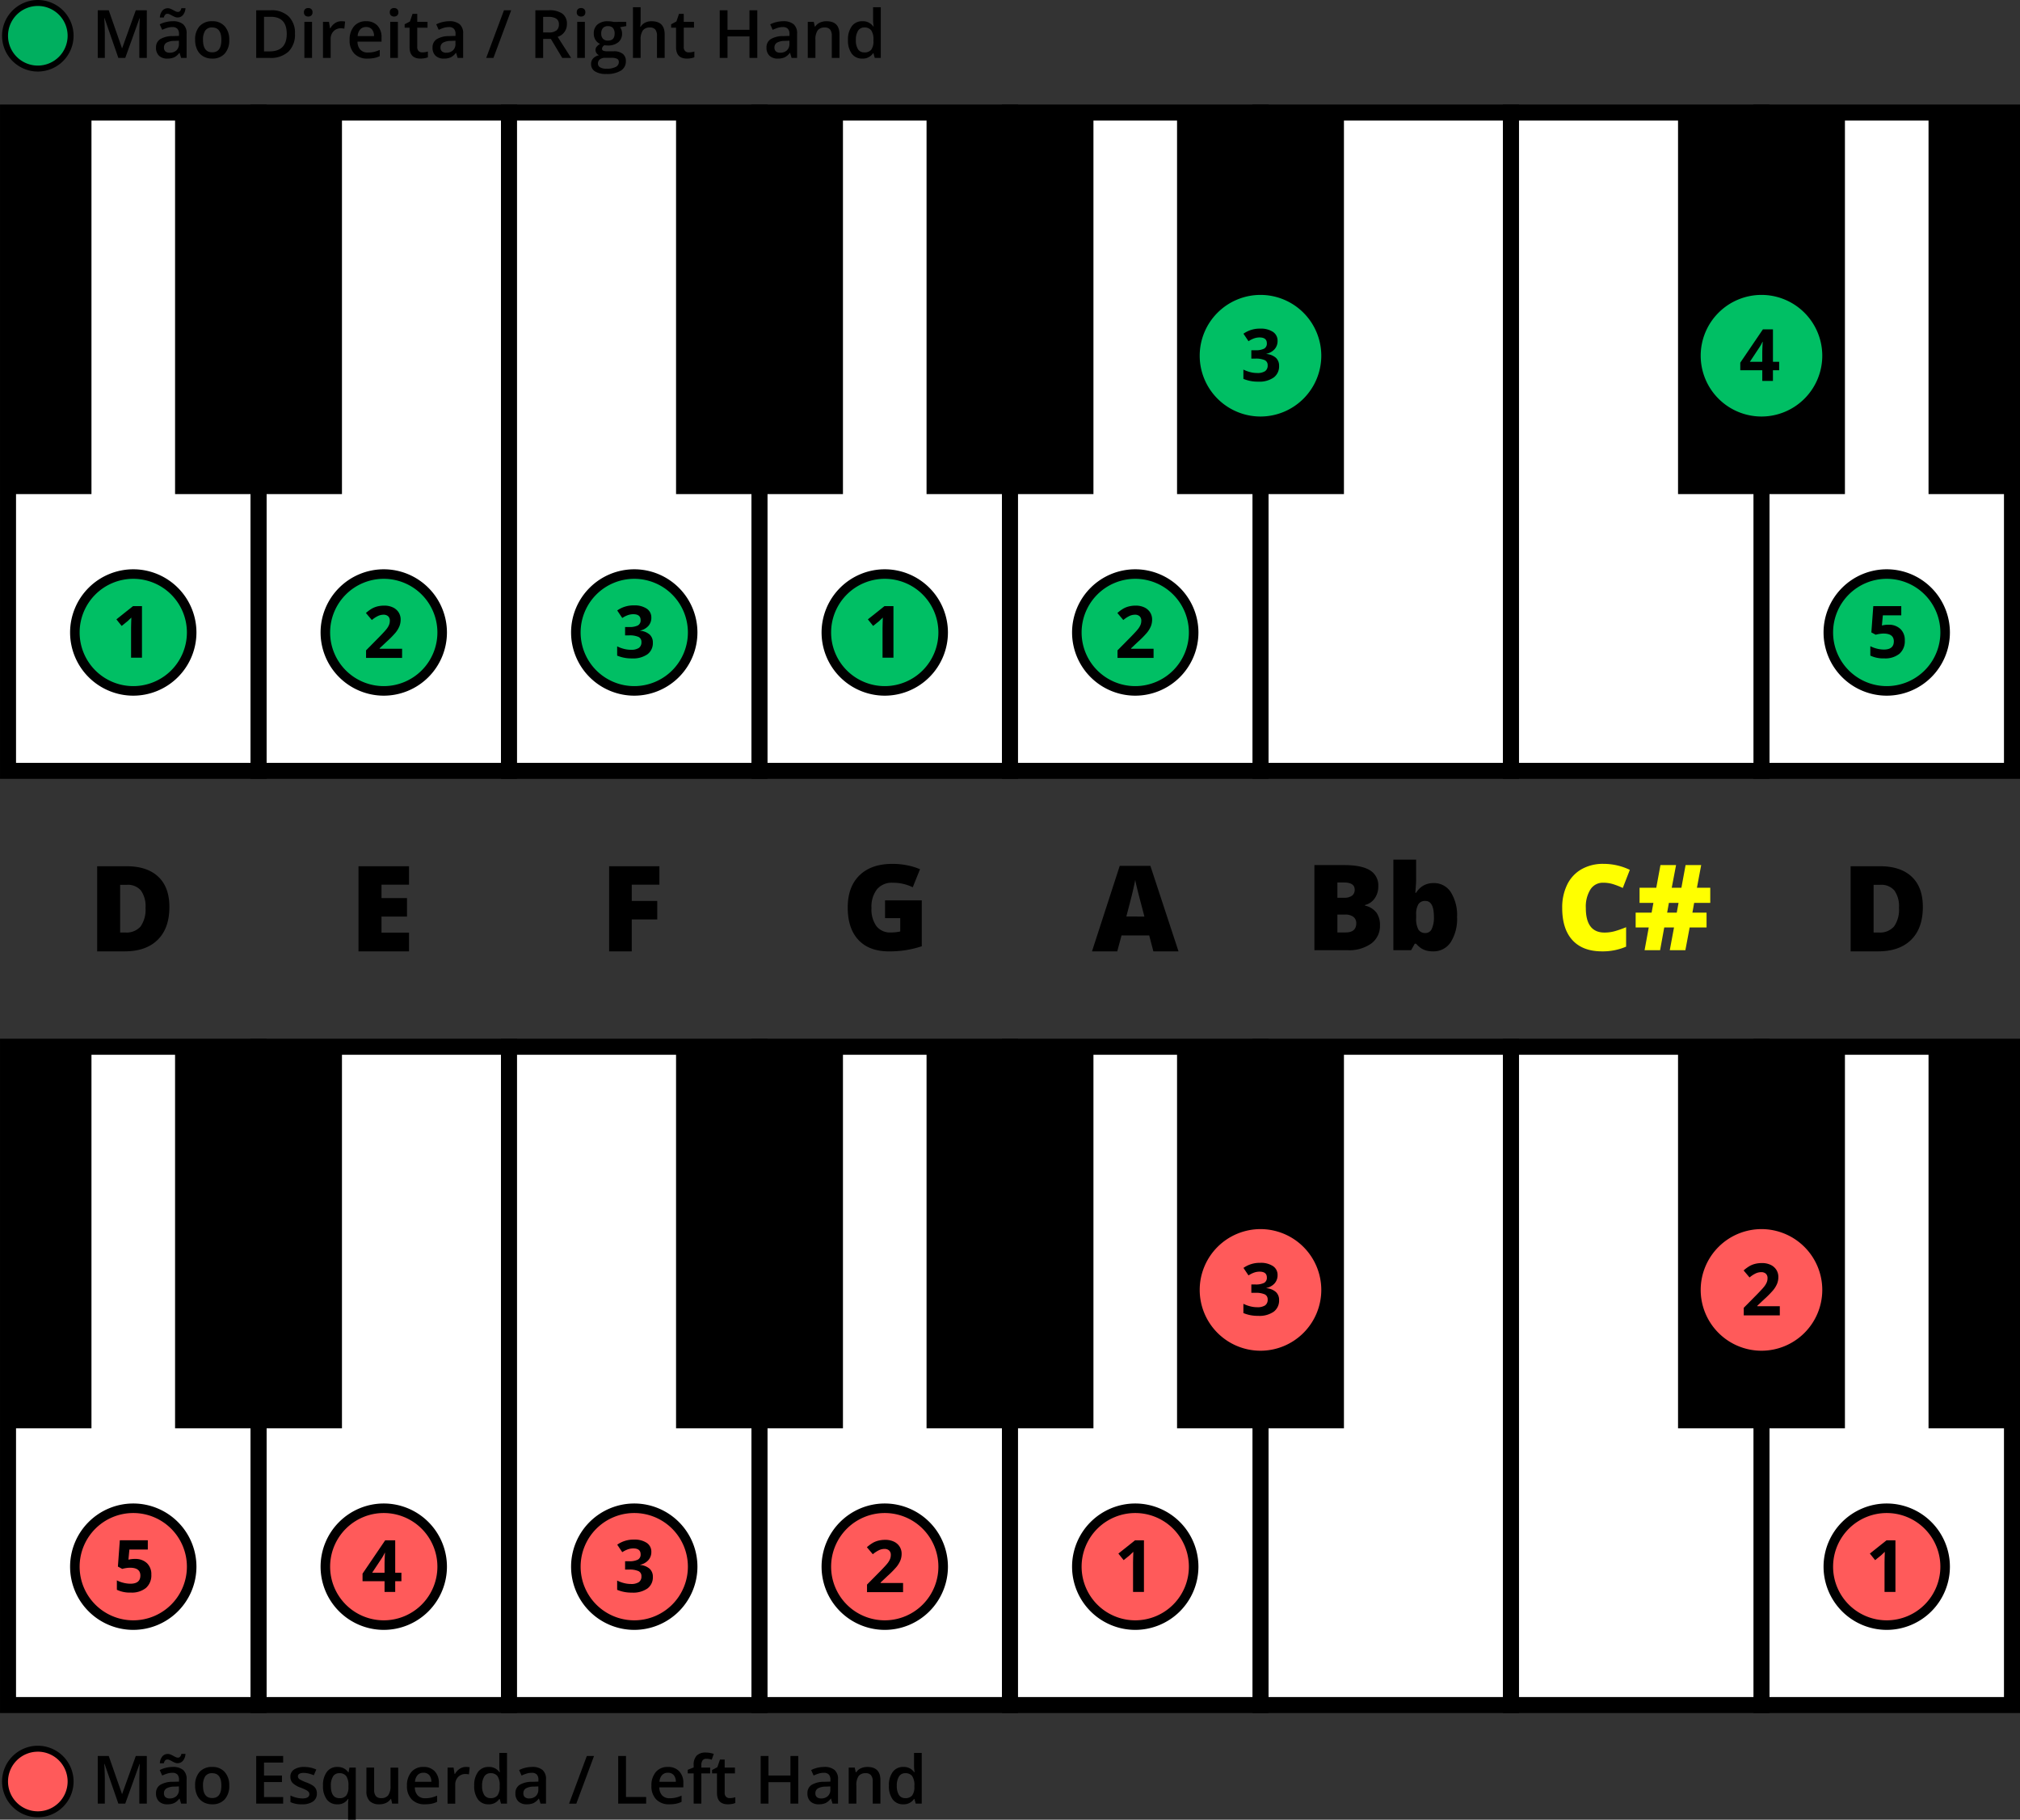
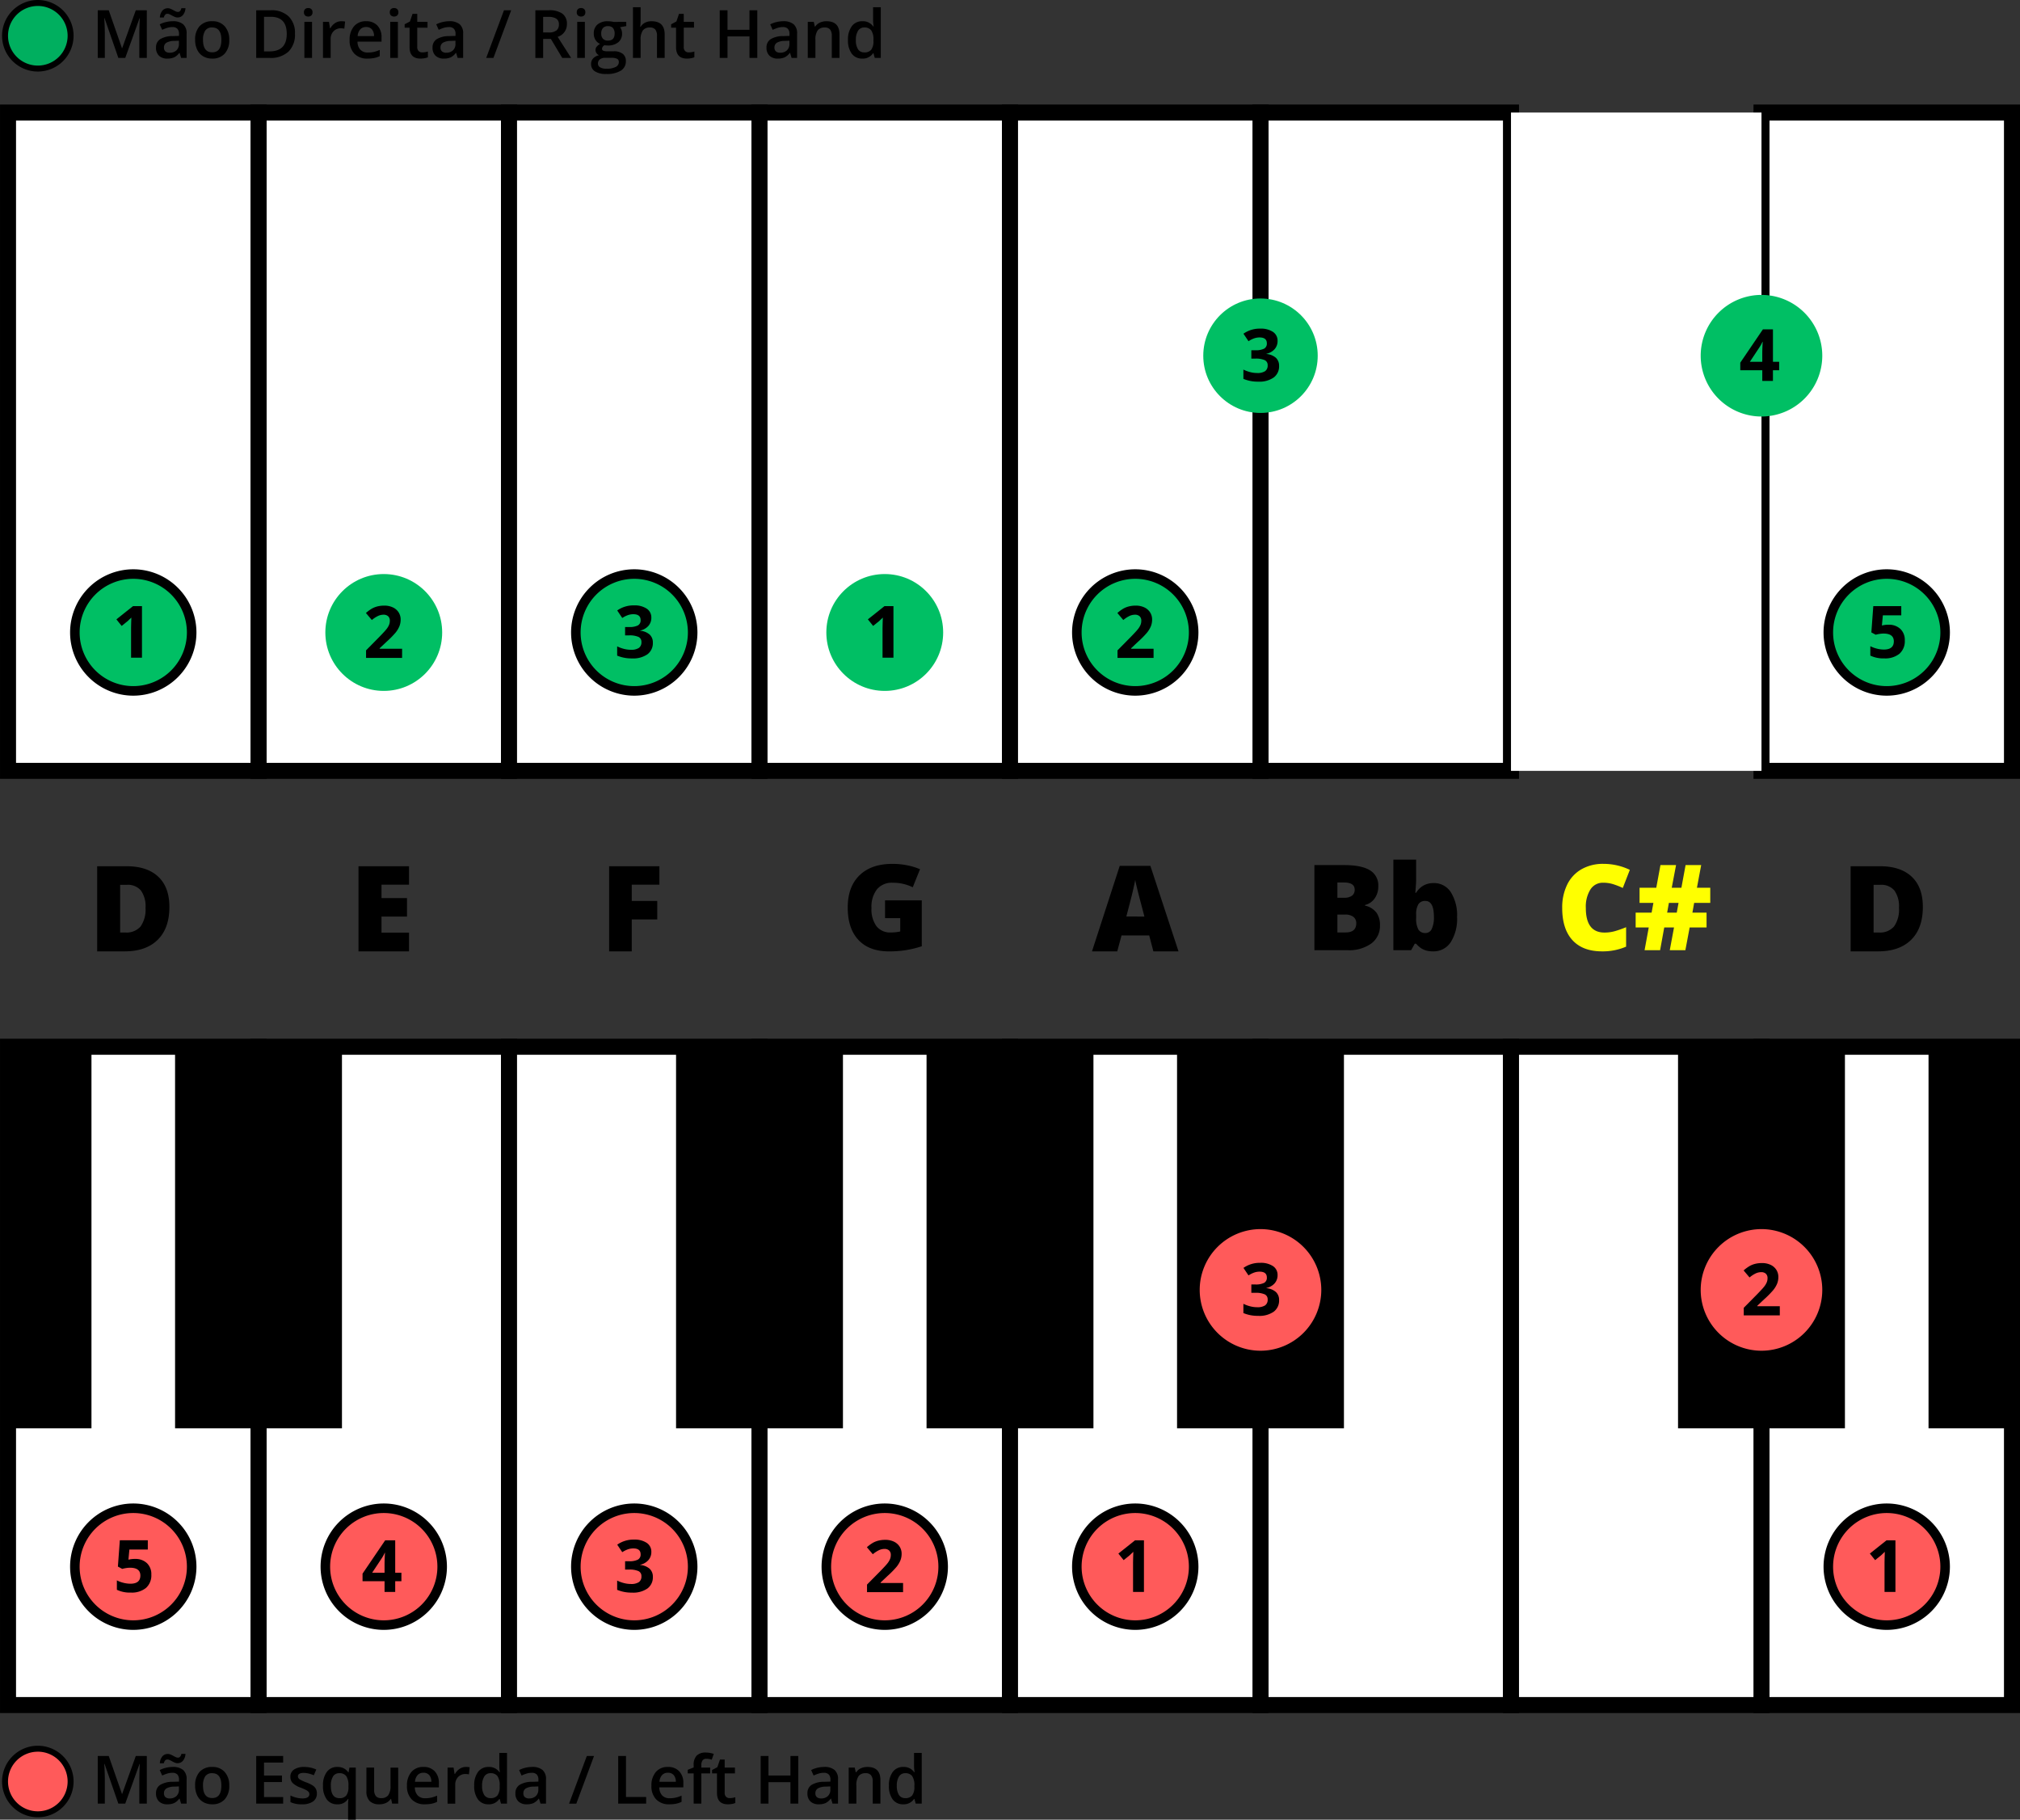
<svg xmlns="http://www.w3.org/2000/svg" width="580" height="522.375">
  <rect width="100%" height="100%" fill="#333333" stroke="none" />
  <g transform="translate(907.704 -448.03)">
    <circle cx="9.413" cy="9.413" r="9.413" transform="translate(-906.258 950.026)" fill="#ff5a5a" />
    <path d="M-896.845 950.882a8.557 8.557 0 0 1 8.557 8.557 8.557 8.557 0 0 1-8.557 8.561 8.557 8.557 0 0 1-8.557-8.557 8.557 8.557 0 0 1 8.557-8.557m0-1.711a10.279 10.279 0 0 0-10.268 10.268 10.28 10.28 0 0 0 10.268 10.269 10.281 10.281 0 0 0 10.269-10.269 10.28 10.28 0 0 0-10.269-10.268ZM-873.72 965.8l-3.968-11.428h-.075q.157 2.546.159 4.773v6.655h-2.031v-13.683h3.154l3.8 10.885h.056l3.912-10.885h3.164V965.8h-2.151v-6.767q0-1.02.051-2.658t.089-1.984h-.074l-4.109 11.409ZM-855.7 965.8l-.44-1.442h-.075a4.246 4.246 0 0 1-1.507 1.287 4.762 4.762 0 0 1-1.947.342 3.3 3.3 0 0 1-2.382-.824 3.08 3.08 0 0 1-.856-2.33 2.736 2.736 0 0 1 1.189-2.415 6.849 6.849 0 0 1 3.622-.889l1.787-.056v-.552a2.093 2.093 0 0 0-.463-1.484 1.892 1.892 0 0 0-1.437-.491 4.962 4.962 0 0 0-1.525.234 11.5 11.5 0 0 0-1.4.552l-.711-1.572a7.607 7.607 0 0 1 1.843-.67 8.479 8.479 0 0 1 1.891-.229 4.479 4.479 0 0 1 2.981.861 3.374 3.374 0 0 1 1.006 2.705v6.973Zm-1.049-11.615a1.934 1.934 0 0 1-.772-.164q-.378-.163-.744-.365t-.711-.365a1.559 1.559 0 0 0-.665-.164q-.758 0-1.02 1.076h-1.142a3.327 3.327 0 0 1 .726-1.984 2.012 2.012 0 0 1 1.567-.683 1.994 1.994 0 0 1 .787.164c.255.109.505.231.748.365s.479.256.707.365a1.522 1.522 0 0 0 .66.164q.738 0 .992-1.077h1.17a3.4 3.4 0 0 1-.721 1.961 1.99 1.99 0 0 1-1.585.708Zm-2.227 10.117a2.726 2.726 0 0 0 1.923-.669 2.425 2.425 0 0 0 .726-1.877v-.9l-1.329.056a4.551 4.551 0 0 0-2.261.52 1.576 1.576 0 0 0-.706 1.417 1.386 1.386 0 0 0 .411 1.072 1.769 1.769 0 0 0 1.233.379ZM-841.88 960.606a5.65 5.65 0 0 1-1.3 3.959 4.659 4.659 0 0 1-3.622 1.423 4.968 4.968 0 0 1-2.564-.655 4.321 4.321 0 0 1-1.713-1.882 6.4 6.4 0 0 1-.6-2.845 5.613 5.613 0 0 1 1.292-3.931 4.682 4.682 0 0 1 3.64-1.413 4.561 4.561 0 0 1 3.557 1.446 5.589 5.589 0 0 1 1.31 3.898Zm-7.534 0q0 3.585 2.649 3.585 2.621 0 2.62-3.585 0-3.546-2.639-3.547a2.252 2.252 0 0 0-2.008.917 4.668 4.668 0 0 0-.622 2.63ZM-826.4 965.8h-7.741v-13.683h7.741v1.891h-5.5v3.725h5.157v1.867h-5.157v4.3h5.5ZM-816.722 962.852a2.708 2.708 0 0 1-1.1 2.326 5.289 5.289 0 0 1-3.164.81 7.468 7.468 0 0 1-3.322-.627v-1.9a8.162 8.162 0 0 0 3.4.842q2.031 0 2.031-1.226a.969.969 0 0 0-.225-.655 2.636 2.636 0 0 0-.739-.543 12.854 12.854 0 0 0-1.432-.636 6.632 6.632 0 0 1-2.419-1.385 2.565 2.565 0 0 1-.632-1.8 2.36 2.36 0 0 1 1.065-2.058 5.082 5.082 0 0 1 2.915-.735 8.273 8.273 0 0 1 3.454.739l-.712 1.657a7.678 7.678 0 0 0-2.817-.693q-1.74 0-1.741.993a1 1 0 0 0 .454.823 9.913 9.913 0 0 0 1.98.927 9.055 9.055 0 0 1 1.862.908 2.7 2.7 0 0 1 .861.95 2.749 2.749 0 0 1 .281 1.283ZM-810.872 965.988a3.58 3.58 0 0 1-3.005-1.409 6.312 6.312 0 0 1-1.085-3.935 6.316 6.316 0 0 1 1.1-3.955 3.634 3.634 0 0 1 3.042-1.427 4.085 4.085 0 0 1 1.745.36 3.668 3.668 0 0 1 1.381 1.184h.075l.243-1.357h1.825v14.956h-2.209v-4.389c0-.275.012-.565.038-.87s.046-.54.065-.7h-.121a3.393 3.393 0 0 1-3.094 1.542Zm.627-1.76a2.332 2.332 0 0 0 1.989-.8 4 4 0 0 0 .6-2.419v-.347a4.745 4.745 0 0 0-.622-2.761 2.333 2.333 0 0 0-2.008-.842 2.02 2.02 0 0 0-1.8.936 4.875 4.875 0 0 0-.617 2.686q.003 3.548 2.458 3.547ZM-795.1 965.8l-.309-1.357h-.112a3.132 3.132 0 0 1-1.306 1.132 4.359 4.359 0 0 1-1.932.412 3.792 3.792 0 0 1-2.808-.936 3.878 3.878 0 0 1-.927-2.836v-6.767h2.218v6.383a2.764 2.764 0 0 0 .487 1.783 1.856 1.856 0 0 0 1.526.6 2.43 2.43 0 0 0 2.035-.829 4.567 4.567 0 0 0 .651-2.775v-5.157h2.208V965.8ZM-785.715 965.988a5 5 0 0 1-3.776-1.409 5.346 5.346 0 0 1-1.362-3.879 5.863 5.863 0 0 1 1.264-3.987 4.36 4.36 0 0 1 3.472-1.451 4.266 4.266 0 0 1 3.238 1.245 4.757 4.757 0 0 1 1.189 3.425v1.189h-6.9a3.394 3.394 0 0 0 .814 2.316 2.835 2.835 0 0 0 2.162.81 7.944 7.944 0 0 0 1.708-.173 9.041 9.041 0 0 0 1.7-.576v1.788a6.8 6.8 0 0 1-1.628.543 10.007 10.007 0 0 1-1.881.159Zm-.4-9.06a2.206 2.206 0 0 0-1.68.665 3.168 3.168 0 0 0-.754 1.937h4.7a2.869 2.869 0 0 0-.618-1.942 2.113 2.113 0 0 0-1.65-.66ZM-773.941 955.262a5.317 5.317 0 0 1 1.095.094l-.215 2.049a4.2 4.2 0 0 0-.973-.112 2.817 2.817 0 0 0-2.139.861 3.113 3.113 0 0 0-.819 2.237v5.41h-2.2v-10.352h1.722l.29 1.825h.112a4.107 4.107 0 0 1 1.343-1.469 3.2 3.2 0 0 1 1.784-.543ZM-767.436 965.988a3.6 3.6 0 0 1-3.023-1.4 6.31 6.31 0 0 1-1.086-3.94 6.331 6.331 0 0 1 1.1-3.964 3.639 3.639 0 0 1 3.046-1.418 3.57 3.57 0 0 1 3.108 1.507h.112a13.206 13.206 0 0 1-.159-1.76v-3.771h2.209V965.8h-1.722l-.384-1.357h-.1a3.517 3.517 0 0 1-3.101 1.545Zm.59-1.778a2.391 2.391 0 0 0 1.974-.763 4.02 4.02 0 0 0 .637-2.476v-.309a4.639 4.639 0 0 0-.637-2.779 2.361 2.361 0 0 0-1.993-.824 2.023 2.023 0 0 0-1.788.941 4.821 4.821 0 0 0-.627 2.681 4.7 4.7 0 0 0 .609 2.625 2.051 2.051 0 0 0 1.825.904ZM-752.508 965.8l-.44-1.442h-.075a4.235 4.235 0 0 1-1.506 1.287 4.765 4.765 0 0 1-1.947.342 3.294 3.294 0 0 1-2.382-.824 3.08 3.08 0 0 1-.857-2.33 2.736 2.736 0 0 1 1.189-2.415 6.852 6.852 0 0 1 3.622-.889l1.788-.056v-.552a2.094 2.094 0 0 0-.464-1.484 1.89 1.89 0 0 0-1.436-.491 4.968 4.968 0 0 0-1.526.234 11.625 11.625 0 0 0-1.4.552l-.711-1.572a7.631 7.631 0 0 1 1.844-.67 8.464 8.464 0 0 1 1.89-.229 4.478 4.478 0 0 1 2.981.861 3.371 3.371 0 0 1 1.006 2.705v6.973Zm-3.276-1.5a2.727 2.727 0 0 0 1.924-.669 2.428 2.428 0 0 0 .725-1.877v-.9l-1.329.056a4.546 4.546 0 0 0-2.26.52 1.574 1.574 0 0 0-.707 1.417 1.383 1.383 0 0 0 .412 1.072 1.766 1.766 0 0 0 1.235.381ZM-737.14 952.117l-5.091 13.684h-2.078l5.1-13.684ZM-730.2 965.8v-13.683h2.237v11.765h5.793v1.918ZM-715.52 965.988a5 5 0 0 1-3.776-1.409 5.346 5.346 0 0 1-1.362-3.879 5.868 5.868 0 0 1 1.263-3.987 4.363 4.363 0 0 1 3.473-1.451 4.266 4.266 0 0 1 3.238 1.245 4.757 4.757 0 0 1 1.189 3.425v1.189h-6.9a3.389 3.389 0 0 0 .814 2.316 2.834 2.834 0 0 0 2.162.81 7.945 7.945 0 0 0 1.708-.173 9.043 9.043 0 0 0 1.7-.576v1.788a6.8 6.8 0 0 1-1.629.543 9.989 9.989 0 0 1-1.88.159Zm-.4-9.06a2.2 2.2 0 0 0-1.68.665 3.162 3.162 0 0 0-.754 1.937h4.7a2.869 2.869 0 0 0-.618-1.942 2.114 2.114 0 0 0-1.65-.66ZM-703.8 957.115h-2.527v8.685h-2.209v-8.686h-1.7v-1.029l1.7-.674v-.674a3.768 3.768 0 0 1 .861-2.719 3.519 3.519 0 0 1 2.63-.884 7.015 7.015 0 0 1 2.284.383l-.581 1.666a5.088 5.088 0 0 0-1.553-.262 1.265 1.265 0 0 0-1.091.464 2.329 2.329 0 0 0-.341 1.389v.674h2.527ZM-698.187 964.21a5.364 5.364 0 0 0 1.61-.253v1.656a4.339 4.339 0 0 1-.94.267 6.465 6.465 0 0 1-1.194.108q-3.126 0-3.126-3.295v-5.578h-1.413v-.973l1.516-.805.749-2.19h1.357v2.3h2.948v1.666h-2.948v5.541a1.553 1.553 0 0 0 .4 1.175 1.452 1.452 0 0 0 1.041.381ZM-678.5 965.8h-2.246v-6.168h-6.308v6.168h-2.237v-13.683h2.237v5.6h6.308v-5.6h2.246ZM-668.658 965.8l-.44-1.442h-.075a4.229 4.229 0 0 1-1.507 1.287 4.757 4.757 0 0 1-1.946.342 3.294 3.294 0 0 1-2.382-.824 3.08 3.08 0 0 1-.857-2.33 2.736 2.736 0 0 1 1.189-2.415 6.85 6.85 0 0 1 3.622-.889l1.788-.056v-.552a2.094 2.094 0 0 0-.464-1.484 1.892 1.892 0 0 0-1.436-.491 4.968 4.968 0 0 0-1.526.234 11.5 11.5 0 0 0-1.4.552l-.711-1.572a7.617 7.617 0 0 1 1.844-.67 8.464 8.464 0 0 1 1.89-.229 4.478 4.478 0 0 1 2.981.861 3.371 3.371 0 0 1 1.006 2.705v6.973Zm-3.276-1.5a2.728 2.728 0 0 0 1.924-.669 2.428 2.428 0 0 0 .725-1.877v-.9l-1.329.056a4.546 4.546 0 0 0-2.26.52 1.574 1.574 0 0 0-.707 1.417 1.383 1.383 0 0 0 .412 1.072 1.766 1.766 0 0 0 1.235.381ZM-654.909 965.8h-2.209v-6.365a2.785 2.785 0 0 0-.482-1.787 1.865 1.865 0 0 0-1.53-.59 2.435 2.435 0 0 0-2.041.824 4.551 4.551 0 0 0-.645 2.761v5.157h-2.2v-10.351h1.722l.309 1.357h.112a3.065 3.065 0 0 1 1.329-1.141 4.444 4.444 0 0 1 1.91-.4q3.724 0 3.725 3.791ZM-648.358 965.988a3.606 3.606 0 0 1-3.023-1.4 6.31 6.31 0 0 1-1.085-3.94 6.331 6.331 0 0 1 1.1-3.964 3.64 3.64 0 0 1 3.047-1.418 3.568 3.568 0 0 1 3.107 1.507h.112a13.206 13.206 0 0 1-.159-1.76v-3.771h2.209V965.8h-1.722l-.384-1.357h-.1a3.517 3.517 0 0 1-3.102 1.545Zm.59-1.778a2.394 2.394 0 0 0 1.975-.763 4.02 4.02 0 0 0 .636-2.476v-.309a4.639 4.639 0 0 0-.636-2.779 2.363 2.363 0 0 0-1.994-.824 2.02 2.02 0 0 0-1.787.941 4.811 4.811 0 0 0-.628 2.681 4.7 4.7 0 0 0 .609 2.625 2.051 2.051 0 0 0 1.825.904Z" />
    <path fill="#fff" d="M-833.477 748.519h71.924V937.5h-71.924z" />
    <path d="M-759.251 939.8h-76.528V746.216h76.528Zm-71.924-4.6h67.32V750.821h-67.32Z" />
    <path fill="#fff" d="M-761.553 748.519h71.924V937.5h-71.924z" />
    <path d="M-687.326 939.8h-76.529V746.216h76.529Zm-71.925-4.6h67.32V750.821h-67.32Z" />
    <path fill="#fff" d="M-689.629 748.519h71.924V937.5h-71.924z" />
    <path d="M-615.4 939.8h-76.529V746.216h76.529Zm-71.924-4.6h67.32V750.821h-67.32Z" />
    <path fill="#fff" d="M-545.78 748.519h71.924V937.5h-71.924z" />
    <path d="M-471.553 939.8h-76.529V746.216h76.529Zm-71.925-4.6h67.32V750.821h-67.32Z" />
    <path fill="#fff" d="M-617.704 748.519h71.924V937.5h-71.924z" />
    <path d="M-543.478 939.8h-76.528V746.216h76.528Zm-71.924-4.6h67.32V750.821H-615.4Z" />
    <path fill="#fff" d="M-401.931 748.519h71.924V937.5h-71.924z" />
    <path d="M-327.7 939.8h-76.529V746.216h76.529Zm-71.925-4.6h67.32V750.821h-67.32Z" />
    <path fill="#fff" d="M-905.402 748.519h71.924V937.5h-71.924z" />
    <path d="M-831.175 939.8H-907.7V746.216h76.529Zm-71.925-4.6h67.321V750.821H-903.1Z" />
    <path fill="#fff" d="M-473.855 748.519h71.924V937.5h-71.924z" />
    <path d="M-399.629 939.8h-76.529V746.216h76.529Zm-71.924-4.6h67.32V750.821h-67.32Z" />
    <path d="M-425.891 748.519h47.92v109.53h-47.92zM-857.437 748.519h47.92v109.53h-47.92zM-713.588 748.519h47.92v109.53h-47.92zM-641.664 748.519h47.92v109.53h-47.92zM-569.74 748.519h47.92v109.53h-47.92zM-905.402 748.519h23.96v109.53h-23.96zM-353.966 748.519h23.96v109.53h-23.96z" />
    <circle cx="16.772" cy="16.772" r="16.772" transform="translate(-382.741 881.003)" fill="#ff5a5a" />
    <path d="M-365.969 882.372a15.4 15.4 0 0 1 15.4 15.4 15.4 15.4 0 0 1-15.4 15.4 15.4 15.4 0 0 1-15.4-15.4 15.4 15.4 0 0 1 15.4-15.4m0-2.738a18.162 18.162 0 0 0-18.141 18.141 18.162 18.162 0 0 0 18.141 18.141 18.162 18.162 0 0 0 18.141-18.141 18.162 18.162 0 0 0-18.141-18.141Z" />
    <path d="M-363.469 905.02h-3.131v-8.569l.03-1.408.05-1.539q-.78.78-1.083 1.023l-1.7 1.368-1.509-1.884 4.77-3.8h2.573Z" />
    <circle cx="16.43" cy="16.43" r="16.43" transform="translate(-418.361 801.894)" fill="#ff5a5a" />
    <path d="M-401.931 802.921a15.4 15.4 0 0 1 15.4 15.4 15.4 15.4 0 0 1-15.4 15.4 15.4 15.4 0 0 1-15.4-15.4 15.4 15.4 0 0 1 15.4-15.4m0-2.053a17.475 17.475 0 0 0-17.456 17.456 17.476 17.476 0 0 0 17.456 17.457 17.476 17.476 0 0 0 17.456-17.457 17.476 17.476 0 0 0-17.456-17.456Z" fill="#ff5a5a" />
    <path d="M-396.67 825.635h-10.351v-2.178l3.717-3.757q1.651-1.692 2.157-2.345a5.122 5.122 0 0 0 .729-1.211 3.07 3.07 0 0 0 .223-1.154 1.685 1.685 0 0 0-.491-1.327 1.9 1.9 0 0 0-1.311-.435 3.766 3.766 0 0 0-1.672.395 8.6 8.6 0 0 0-1.691 1.124l-1.7-2.015a11.032 11.032 0 0 1 1.812-1.317 6.72 6.72 0 0 1 1.57-.593 8.066 8.066 0 0 1 1.9-.207 5.63 5.63 0 0 1 2.451.506 3.908 3.908 0 0 1 1.651 1.418 3.772 3.772 0 0 1 .588 2.086 5.106 5.106 0 0 1-.36 1.92 7.387 7.387 0 0 1-1.114 1.838 27.244 27.244 0 0 1-2.659 2.684l-1.9 1.793v.14h6.452Z" />
    <circle cx="16.43" cy="16.43" r="16.43" transform="translate(-562.21 801.894)" fill="#ff5a5a" />
    <path d="M-545.78 802.921a15.4 15.4 0 0 1 15.4 15.4 15.4 15.4 0 0 1-15.4 15.4 15.4 15.4 0 0 1-15.4-15.4 15.4 15.4 0 0 1 15.4-15.4m0-2.053a17.476 17.476 0 0 0-17.456 17.456 17.476 17.476 0 0 0 17.456 17.457 17.477 17.477 0 0 0 17.457-17.457 17.476 17.476 0 0 0-17.457-17.456Z" fill="#ff5a5a" />
    <path d="M-540.876 814.073a3.482 3.482 0 0 1-.841 2.36 4.359 4.359 0 0 1-2.36 1.337v.06a4.719 4.719 0 0 1 2.715 1.089 3.047 3.047 0 0 1 .922 2.334 3.96 3.96 0 0 1-1.549 3.328 7.149 7.149 0 0 1-4.427 1.19 10.737 10.737 0 0 1-4.274-.8v-2.663a9.6 9.6 0 0 0 1.894.708 7.9 7.9 0 0 0 2.046.274 3.98 3.98 0 0 0 2.289-.526 1.934 1.934 0 0 0 .739-1.692 1.526 1.526 0 0 0-.851-1.478 6.281 6.281 0 0 0-2.714-.436h-1.124v-2.4h1.144a5.316 5.316 0 0 0 2.517-.451 1.627 1.627 0 0 0 .795-1.544q0-1.682-2.106-1.682a4.825 4.825 0 0 0-1.484.243 7.3 7.3 0 0 0-1.677.841l-1.448-2.158a8.05 8.05 0 0 1 4.831-1.457 6.251 6.251 0 0 1 3.632.93 2.992 2.992 0 0 1 1.331 2.593Z" />
    <circle cx="16.772" cy="16.772" r="16.772" transform="translate(-598.514 881.003)" fill="#ff5a5a" />
    <path d="M-581.742 882.372a15.4 15.4 0 0 1 15.4 15.4 15.4 15.4 0 0 1-15.4 15.4 15.4 15.4 0 0 1-15.4-15.4 15.4 15.4 0 0 1 15.4-15.4m0-2.738a18.162 18.162 0 0 0-18.141 18.141 18.162 18.162 0 0 0 18.141 18.141 18.162 18.162 0 0 0 18.142-18.141 18.162 18.162 0 0 0-18.141-18.141Z" />
    <path d="M-579.243 905.02h-3.129v-8.569l.03-1.408.051-1.539q-.78.78-1.084 1.023l-1.7 1.368-1.509-1.884 4.77-3.8h2.572Z" />
    <circle cx="16.772" cy="16.772" r="16.772" transform="translate(-670.438 881.003)" fill="#ff5a5a" />
    <path d="M-653.666 882.372a15.4 15.4 0 0 1 15.4 15.4 15.4 15.4 0 0 1-15.4 15.4 15.4 15.4 0 0 1-15.4-15.4 15.4 15.4 0 0 1 15.4-15.4m0-2.738a18.162 18.162 0 0 0-18.141 18.141 18.162 18.162 0 0 0 18.141 18.141 18.162 18.162 0 0 0 18.141-18.141 18.162 18.162 0 0 0-18.141-18.141Z" />
    <path d="M-648.406 905.085h-10.351v-2.177l3.717-3.758q1.651-1.691 2.158-2.345a5.171 5.171 0 0 0 .729-1.21 3.09 3.09 0 0 0 .223-1.155 1.682 1.682 0 0 0-.491-1.326 1.908 1.908 0 0 0-1.312-.436 3.775 3.775 0 0 0-1.671.4 8.6 8.6 0 0 0-1.691 1.124l-1.7-2.015a11.151 11.151 0 0 1 1.813-1.317 6.659 6.659 0 0 1 1.57-.592 8 8 0 0 1 1.9-.208 5.647 5.647 0 0 1 2.451.506 3.92 3.92 0 0 1 1.651 1.418 3.773 3.773 0 0 1 .588 2.087 5.121 5.121 0 0 1-.36 1.919 7.421 7.421 0 0 1-1.114 1.839 27.489 27.489 0 0 1-2.659 2.683l-1.9 1.793v.142h6.451Z" />
    <circle cx="16.772" cy="16.772" r="16.772" transform="translate(-742.363 881.003)" fill="#ff5a5a" />
    <path d="M-725.591 882.372a15.4 15.4 0 0 1 15.4 15.4 15.4 15.4 0 0 1-15.4 15.4 15.4 15.4 0 0 1-15.4-15.4 15.4 15.4 0 0 1 15.4-15.4m0-2.738a18.162 18.162 0 0 0-18.141 18.141 18.162 18.162 0 0 0 18.141 18.141 18.162 18.162 0 0 0 18.141-18.141 18.162 18.162 0 0 0-18.141-18.141Z" />
    <path d="M-720.686 893.524a3.484 3.484 0 0 1-.841 2.359 4.36 4.36 0 0 1-2.36 1.337v.061a4.719 4.719 0 0 1 2.714 1.089 3.05 3.05 0 0 1 .922 2.334 3.955 3.955 0 0 1-1.55 3.327 7.138 7.138 0 0 1-4.426 1.19 10.739 10.739 0 0 1-4.274-.8v-2.663a9.6 9.6 0 0 0 1.894.708 7.945 7.945 0 0 0 2.046.274 3.972 3.972 0 0 0 2.289-.527 1.932 1.932 0 0 0 .739-1.691 1.525 1.525 0 0 0-.85-1.478 6.284 6.284 0 0 0-2.714-.436h-1.125v-2.4h1.145a5.319 5.319 0 0 0 2.517-.452 1.626 1.626 0 0 0 .794-1.544q0-1.68-2.106-1.681a4.825 4.825 0 0 0-1.484.243 7.245 7.245 0 0 0-1.676.84l-1.448-2.157a8.046 8.046 0 0 1 4.831-1.457 6.234 6.234 0 0 1 3.63.931 2.991 2.991 0 0 1 1.333 2.593Z" />
    <circle cx="16.772" cy="16.772" r="16.772" transform="translate(-814.287 881.003)" fill="#ff5a5a" />
    <path d="M-797.515 882.372a15.4 15.4 0 0 1 15.4 15.4 15.4 15.4 0 0 1-15.4 15.4 15.4 15.4 0 0 1-15.4-15.4 15.4 15.4 0 0 1 15.4-15.4m0-2.738a18.162 18.162 0 0 0-18.141 18.141 18.162 18.162 0 0 0 18.141 18.141 18.162 18.162 0 0 0 18.141-18.141 18.162 18.162 0 0 0-18.141-18.141Z" />
    <path d="M-792.446 901.95h-1.783v3.069h-3.058v-3.069h-6.32v-2.178l6.492-9.56h2.886v9.308h1.783Zm-4.841-2.43v-2.513q0-.627.05-1.822t.081-1.388h-.081a11.259 11.259 0 0 1-.9 1.62l-2.715 4.1Z" />
    <circle cx="16.772" cy="16.772" r="16.772" transform="translate(-886.211 881.003)" fill="#ff5a5a" />
    <path d="M-869.44 882.372a15.4 15.4 0 0 1 15.4 15.4 15.4 15.4 0 0 1-15.4 15.4 15.4 15.4 0 0 1-15.4-15.4 15.4 15.4 0 0 1 15.4-15.4m0-2.738a18.161 18.161 0 0 0-18.14 18.141 18.161 18.161 0 0 0 18.14 18.141 18.162 18.162 0 0 0 18.14-18.141 18.162 18.162 0 0 0-18.141-18.141Z" />
    <path d="M-868.942 895.551a4.759 4.759 0 0 1 3.418 1.2 4.33 4.33 0 0 1 1.272 3.3 4.8 4.8 0 0 1-1.53 3.818 6.447 6.447 0 0 1-4.375 1.337 8.564 8.564 0 0 1-3.991-.8v-2.705a8.279 8.279 0 0 0 1.864.694 8.239 8.239 0 0 0 2.016.269q2.865 0 2.866-2.349 0-2.238-2.968-2.24a7.355 7.355 0 0 0-1.185.107 8.9 8.9 0 0 0-1.053.227l-1.246-.668.557-7.545h8.032v2.654h-5.287l-.274 2.907.355-.071a6.933 6.933 0 0 1 1.529-.135ZM-355.6 708.4q0 6.117-3.368 9.426t-9.468 3.309h-7.9V696.7h8.457q5.881 0 9.083 3.008t3.196 8.692Zm-6.853.234a7.771 7.771 0 0 0-1.328-4.98 4.917 4.917 0 0 0-4.037-1.622h-1.922v13.688h1.471a5.324 5.324 0 0 0 4.412-1.746 8.436 8.436 0 0 0 1.406-5.339Z" />
    <path d="M-447.369 701.432a4.208 4.208 0 0 0-3.677 1.93 9.317 9.317 0 0 0-1.321 5.323q0 7.053 5.365 7.053a10.98 10.98 0 0 0 3.142-.451 31.655 31.655 0 0 0 3.06-1.087v5.582a16.937 16.937 0 0 1-6.919 1.353q-5.533 0-8.483-3.208t-2.949-9.276a14.8 14.8 0 0 1 1.429-6.669 10.221 10.221 0 0 1 4.112-4.42 12.4 12.4 0 0 1 6.308-1.546 17.386 17.386 0 0 1 7.571 1.721l-2.022 5.2a22.854 22.854 0 0 0-2.707-1.07 9.486 9.486 0 0 0-2.909-.435ZM-421.264 707.214l-.5 2.808h4.061v4.245h-4.847l-1.236 6.535h-4.479l1.22-6.535h-2.808l-1.187 6.535h-4.46l1.2-6.535h-3.76v-4.245h4.579l.518-2.808h-3.978v-4.345h4.8l1.2-6.5h4.48l-1.237 6.5h2.774l1.2-6.5h4.48l-1.221 6.5h3.828v4.345Zm-7.755 2.808h2.758l.518-2.808h-2.774Z" fill="#ff0" />
    <path d="M-530.3 696.368h8.523q4.98 0 7.4 1.479a5.013 5.013 0 0 1 2.416 4.6 5.821 5.821 0 0 1-1.053 3.51 4.7 4.7 0 0 1-2.774 1.872V708a5.691 5.691 0 0 1 3.292 2.006 6.054 6.054 0 0 1 1.019 3.643 6.241 6.241 0 0 1-2.5 5.24 10.947 10.947 0 0 1-6.811 1.913h-9.512Zm6.6 9.376h1.989a3.6 3.6 0 0 0 2.2-.585 2.039 2.039 0 0 0 .777-1.738q0-2.057-3.109-2.056h-1.857Zm0 4.83v5.131h2.323q3.091 0 3.092-2.608a2.242 2.242 0 0 0-.827-1.871 3.806 3.806 0 0 0-2.4-.652ZM-496.054 701.532a5.689 5.689 0 0 1 4.9 2.591 12.34 12.34 0 0 1 1.813 7.169 12.446 12.446 0 0 1-1.83 7.229 5.865 5.865 0 0 1-5.089 2.615 7.085 7.085 0 0 1-1.872-.225 5.546 5.546 0 0 1-1.462-.627 7.638 7.638 0 0 1-1.5-1.337h-.4l-1.036 1.855h-5.1V694.8h6.535v5.883q0 1.053-.234 3.626h.234a5.968 5.968 0 0 1 2.2-2.122 6.01 6.01 0 0 1 2.841-.655Zm-2.39 5.131a2.237 2.237 0 0 0-2.006.953 5.5 5.5 0 0 0-.635 2.991v.919a6.541 6.541 0 0 0 .635 3.335 2.259 2.259 0 0 0 2.072 1.011 1.929 1.929 0 0 0 1.772-1.178 7.679 7.679 0 0 0 .618-3.468q0-4.563-2.456-4.563ZM-576.536 721.136l-1.2-4.579h-7.939l-1.237 4.579h-7.253l7.965-24.536h8.808l8.072 24.534Zm-2.574-9.994-1.053-4.011q-.367-1.336-.894-3.46t-.693-3.041q-.152.852-.593 2.807t-1.964 7.705ZM-653.583 706.5h10.546v13.17a29.006 29.006 0 0 1-9.443 1.47q-5.649 0-8.733-3.275t-3.083-9.343q0-5.916 3.376-9.209t9.46-3.292a20.977 20.977 0 0 1 4.353.434 18.465 18.465 0 0 1 3.569 1.1l-2.089 5.181a12.925 12.925 0 0 0-5.8-1.3 5.518 5.518 0 0 0-4.471 1.88 8.139 8.139 0 0 0-1.579 5.373 8.237 8.237 0 0 0 1.429 5.223 4.952 4.952 0 0 0 4.12 1.8 12.121 12.121 0 0 0 2.707-.284V711.6h-4.362ZM-726.309 721.136h-6.5V696.7h14.44v5.3h-7.938v4.663h7.32v5.3h-7.32ZM-790.262 721.136h-14.507V696.7h14.507v5.3h-7.9v3.844h7.32v5.3h-7.32v4.613h7.9ZM-859.069 708.4q0 6.117-3.367 9.426t-9.469 3.309h-7.9V696.7h8.457q5.882 0 9.084 3.008t3.195 8.692Zm-6.852.234a7.77 7.77 0 0 0-1.329-4.98 4.913 4.913 0 0 0-4.036-1.622h-1.922v13.688h1.47a5.327 5.327 0 0 0 4.413-1.746 8.436 8.436 0 0 0 1.404-5.339Z" />
    <circle cx="9.413" cy="9.413" r="9.413" transform="translate(-906.258 448.886)" fill="#00af5f" />
    <path d="M-896.845 449.742a8.557 8.557 0 0 1 8.557 8.557 8.557 8.557 0 0 1-8.557 8.557 8.557 8.557 0 0 1-8.555-8.556 8.557 8.557 0 0 1 8.557-8.557m0-1.712a10.28 10.28 0 0 0-10.27 10.269 10.279 10.279 0 0 0 10.268 10.268 10.28 10.28 0 0 0 10.269-10.268 10.281 10.281 0 0 0-10.269-10.269ZM-873.72 464.66l-3.968-11.427h-.075q.157 2.545.159 4.773v6.654h-2.031v-13.683h3.154l3.8 10.885h.056l3.912-10.885h3.164v13.683h-2.151v-6.766q0-1.02.051-2.658t.089-1.985h-.074l-4.109 11.409ZM-855.7 464.66l-.44-1.441h-.075a4.256 4.256 0 0 1-1.507 1.287 4.762 4.762 0 0 1-1.947.342 3.3 3.3 0 0 1-2.382-.824 3.082 3.082 0 0 1-.856-2.331 2.734 2.734 0 0 1 1.189-2.414 6.85 6.85 0 0 1 3.622-.889l1.787-.057v-.552a2.091 2.091 0 0 0-.463-1.483 1.889 1.889 0 0 0-1.437-.492 4.993 4.993 0 0 0-1.525.234 11.51 11.51 0 0 0-1.4.553l-.711-1.573a7.65 7.65 0 0 1 1.843-.669 8.479 8.479 0 0 1 1.891-.229 4.479 4.479 0 0 1 2.981.861 3.373 3.373 0 0 1 1.006 2.7v6.972Zm-1.049-11.615a1.932 1.932 0 0 1-.772-.163q-.378-.163-.744-.365c-.243-.135-.48-.256-.711-.365a1.559 1.559 0 0 0-.665-.164q-.758 0-1.02 1.076h-1.142a3.325 3.325 0 0 1 .726-1.984 2.012 2.012 0 0 1 1.567-.683 1.994 1.994 0 0 1 .787.164 8.067 8.067 0 0 1 .748.365c.244.134.479.256.707.365a1.52 1.52 0 0 0 .66.163q.738 0 .992-1.076h1.17a3.4 3.4 0 0 1-.721 1.961 1.99 1.99 0 0 1-1.585.706Zm-2.227 10.118a2.726 2.726 0 0 0 1.923-.669 2.425 2.425 0 0 0 .726-1.877v-.9l-1.329.056a4.541 4.541 0 0 0-2.261.519 1.579 1.579 0 0 0-.706 1.418 1.386 1.386 0 0 0 .411 1.072 1.774 1.774 0 0 0 1.233.381ZM-841.88 459.466a5.652 5.652 0 0 1-1.3 3.959 4.659 4.659 0 0 1-3.622 1.423 4.958 4.958 0 0 1-2.564-.656 4.313 4.313 0 0 1-1.713-1.881 6.4 6.4 0 0 1-.6-2.845 5.611 5.611 0 0 1 1.292-3.931 4.682 4.682 0 0 1 3.64-1.413 4.561 4.561 0 0 1 3.557 1.446 5.587 5.587 0 0 1 1.31 3.898Zm-7.534 0q0 3.585 2.649 3.585 2.621 0 2.62-3.585 0-3.547-2.639-3.547a2.249 2.249 0 0 0-2.008.917 4.668 4.668 0 0 0-.622 2.63ZM-823.011 457.688a6.815 6.815 0 0 1-1.882 5.18 7.554 7.554 0 0 1-5.419 1.792h-3.828v-13.683h4.231a7 7 0 0 1 5.082 1.76 6.576 6.576 0 0 1 1.816 4.951Zm-2.359.075q0-4.914-4.6-4.914h-1.93v9.93h1.591q4.939 0 4.939-5.016ZM-820.438 451.567a1.219 1.219 0 0 1 .323-.908 1.259 1.259 0 0 1 .922-.318 1.231 1.231 0 0 1 .9.318 1.215 1.215 0 0 1 .323.908 1.191 1.191 0 0 1-.323.884 1.221 1.221 0 0 1-.9.323 1.249 1.249 0 0 1-.922-.323 1.2 1.2 0 0 1-.323-.884Zm2.331 13.093h-2.2v-10.351h2.2ZM-809.712 454.122a5.328 5.328 0 0 1 1.095.093l-.215 2.05a4.153 4.153 0 0 0-.973-.112 2.816 2.816 0 0 0-2.139.861 3.111 3.111 0 0 0-.819 2.237v5.409h-2.2v-10.351h1.722l.29 1.825h.112a4.09 4.09 0 0 1 1.343-1.469 3.192 3.192 0 0 1 1.784-.543ZM-802.178 464.848a5.008 5.008 0 0 1-3.776-1.409 5.346 5.346 0 0 1-1.362-3.879 5.867 5.867 0 0 1 1.264-3.988 4.362 4.362 0 0 1 3.472-1.45 4.266 4.266 0 0 1 3.238 1.245 4.756 4.756 0 0 1 1.189 3.425v1.189h-6.9a3.4 3.4 0 0 0 .814 2.316 2.835 2.835 0 0 0 2.162.81 8.008 8.008 0 0 0 1.708-.173 9.043 9.043 0 0 0 1.7-.576v1.788a6.755 6.755 0 0 1-1.628.542 9.918 9.918 0 0 1-1.881.16Zm-.4-9.06a2.209 2.209 0 0 0-1.68.664 3.162 3.162 0 0 0-.753 1.938h4.7a2.868 2.868 0 0 0-.618-1.942 2.113 2.113 0 0 0-1.651-.66ZM-795.785 451.567a1.215 1.215 0 0 1 .323-.908 1.257 1.257 0 0 1 .922-.318 1.234 1.234 0 0 1 .9.318 1.219 1.219 0 0 1 .323.908 1.2 1.2 0 0 1-.323.884 1.224 1.224 0 0 1-.9.323 1.247 1.247 0 0 1-.922-.323 1.191 1.191 0 0 1-.323-.884Zm2.33 13.093h-2.2v-10.351h2.2ZM-786.454 463.069a5.369 5.369 0 0 0 1.61-.252v1.656a4.468 4.468 0 0 1-.941.267 6.543 6.543 0 0 1-1.193.108q-3.127 0-3.126-3.295v-5.578h-1.413V455l1.517-.8.749-2.19h1.357v2.3h2.948v1.666h-2.954v5.541a1.553 1.553 0 0 0 .4 1.174 1.449 1.449 0 0 0 1.046.378ZM-776.3 464.66l-.44-1.441h-.075a4.239 4.239 0 0 1-1.507 1.287 4.759 4.759 0 0 1-1.947.342 3.291 3.291 0 0 1-2.381-.824 3.082 3.082 0 0 1-.857-2.331 2.734 2.734 0 0 1 1.189-2.414 6.85 6.85 0 0 1 3.622-.889l1.787-.057v-.552a2.091 2.091 0 0 0-.463-1.483 1.888 1.888 0 0 0-1.436-.492 5 5 0 0 0-1.526.234 11.51 11.51 0 0 0-1.4.553l-.711-1.573a7.658 7.658 0 0 1 1.844-.669 8.464 8.464 0 0 1 1.89-.229 4.48 4.48 0 0 1 2.981.861 3.37 3.37 0 0 1 1.006 2.7v6.972Zm-3.276-1.5a2.726 2.726 0 0 0 1.923-.669 2.426 2.426 0 0 0 .726-1.877v-.9l-1.329.056a4.544 4.544 0 0 0-2.261.519 1.579 1.579 0 0 0-.706 1.418 1.383 1.383 0 0 0 .412 1.072 1.771 1.771 0 0 0 1.236.384ZM-760.931 450.977l-5.092 13.683h-2.077l5.1-13.683ZM-751.75 459.2v5.465h-2.237v-13.688h3.866a6.354 6.354 0 0 1 3.921.992 3.561 3.561 0 0 1 1.273 2.995 3.744 3.744 0 0 1-2.658 3.641l3.865 6.055h-2.545l-3.276-5.465Zm0-1.854h1.554a3.549 3.549 0 0 0 2.265-.58 2.105 2.105 0 0 0 .7-1.722 1.855 1.855 0 0 0-.758-1.666 4.159 4.159 0 0 0-2.284-.5h-1.479ZM-742.1 451.567a1.215 1.215 0 0 1 .323-.908 1.256 1.256 0 0 1 .921-.318 1.235 1.235 0 0 1 .9.318 1.219 1.219 0 0 1 .322.908 1.2 1.2 0 0 1-.322.884 1.225 1.225 0 0 1-.9.323 1.246 1.246 0 0 1-.921-.323 1.191 1.191 0 0 1-.323-.884Zm2.33 13.093h-2.2v-10.351h2.2ZM-727.884 454.309v1.207l-1.769.328a2.859 2.859 0 0 1 .4.8 3.176 3.176 0 0 1 .159 1.011 3.1 3.1 0 0 1-1.1 2.517 4.622 4.622 0 0 1-3.042.917 4.928 4.928 0 0 1-.9-.074 1.238 1.238 0 0 0-.711 1.029.572.572 0 0 0 .332.534 2.89 2.89 0 0 0 1.222.177h1.806a4.021 4.021 0 0 1 2.6.73A2.571 2.571 0 0 1-728 465.6a3.061 3.061 0 0 1-1.451 2.714 7.633 7.633 0 0 1-4.193.955 5.781 5.781 0 0 1-3.229-.749 2.42 2.42 0 0 1-1.113-2.134 2.273 2.273 0 0 1 .6-1.6 3.239 3.239 0 0 1 1.69-.9 1.649 1.649 0 0 1-.726-.6 1.523 1.523 0 0 1-.285-.875 1.5 1.5 0 0 1 .328-.982 3.75 3.75 0 0 1 .973-.8 2.885 2.885 0 0 1-1.306-1.128 3.313 3.313 0 0 1-.5-1.829 3.278 3.278 0 0 1 1.062-2.612 4.469 4.469 0 0 1 3.028-.926 7.283 7.283 0 0 1 .921.061 5.888 5.888 0 0 1 .726.126Zm-8.133 11.961a1.209 1.209 0 0 0 .641 1.1 3.521 3.521 0 0 0 1.8.384 5.447 5.447 0 0 0 2.677-.515 1.543 1.543 0 0 0 .879-1.366 1.027 1.027 0 0 0-.482-.96 3.875 3.875 0 0 0-1.792-.285h-1.666a2.342 2.342 0 0 0-1.5.444 1.458 1.458 0 0 0-.557 1.198Zm.945-8.61a2.082 2.082 0 0 0 .5 1.5 1.891 1.891 0 0 0 1.437.524q1.909 0 1.909-2.04a2.314 2.314 0 0 0-.473-1.558 1.8 1.8 0 0 0-1.436-.548 1.85 1.85 0 0 0-1.446.543 2.28 2.28 0 0 0-.491 1.579ZM-716.858 464.66h-2.209v-6.36a2.788 2.788 0 0 0-.482-1.788 1.864 1.864 0 0 0-1.53-.589 2.429 2.429 0 0 0-2.036.828 4.56 4.56 0 0 0-.651 2.775v5.138h-2.2V450.1h2.2v3.7a17.216 17.216 0 0 1-.112 1.9h.141a3.049 3.049 0 0 1 1.249-1.16 4.02 4.02 0 0 1 1.867-.412q3.762 0 3.763 3.79ZM-709.942 463.069a5.369 5.369 0 0 0 1.61-.252v1.656a4.45 4.45 0 0 1-.941.267 6.534 6.534 0 0 1-1.193.108q-3.126 0-3.126-3.295v-5.578h-1.413V455l1.516-.805.749-2.19h1.357v2.3h2.948v1.666h-2.948v5.541a1.549 1.549 0 0 0 .4 1.174 1.446 1.446 0 0 0 1.041.383ZM-690.259 464.66h-2.247v-6.167h-6.308v6.167h-2.237v-13.683h2.237v5.6h6.308v-5.6h2.247ZM-680.413 464.66l-.44-1.441h-.075a4.248 4.248 0 0 1-1.507 1.287 4.759 4.759 0 0 1-1.947.342 3.3 3.3 0 0 1-2.382-.824 3.082 3.082 0 0 1-.856-2.331 2.734 2.734 0 0 1 1.189-2.414 6.85 6.85 0 0 1 3.622-.889l1.787-.057v-.552a2.091 2.091 0 0 0-.463-1.483 1.889 1.889 0 0 0-1.437-.492 5 5 0 0 0-1.525.234 11.514 11.514 0 0 0-1.4.553l-.711-1.573a7.667 7.667 0 0 1 1.843-.669 8.479 8.479 0 0 1 1.891-.229 4.48 4.48 0 0 1 2.981.861 3.373 3.373 0 0 1 1.006 2.7v6.972Zm-3.276-1.5a2.726 2.726 0 0 0 1.923-.669 2.425 2.425 0 0 0 .726-1.877v-.9l-1.329.056a4.541 4.541 0 0 0-2.261.519 1.579 1.579 0 0 0-.706 1.418 1.383 1.383 0 0 0 .412 1.072 1.769 1.769 0 0 0 1.235.384ZM-666.665 464.66h-2.208v-6.36a2.788 2.788 0 0 0-.482-1.788 1.866 1.866 0 0 0-1.531-.589 2.437 2.437 0 0 0-2.04.823 4.552 4.552 0 0 0-.646 2.761v5.157h-2.2v-10.355h1.722l.309 1.357h.112a3.061 3.061 0 0 1 1.329-1.142 4.457 4.457 0 0 1 1.909-.4q3.725 0 3.725 3.79ZM-660.113 464.848a3.6 3.6 0 0 1-3.023-1.4 6.311 6.311 0 0 1-1.086-3.941 6.329 6.329 0 0 1 1.1-3.963 3.637 3.637 0 0 1 3.046-1.418 3.57 3.57 0 0 1 3.108 1.507h.112a13.206 13.206 0 0 1-.159-1.76V450.1h2.209v14.56h-1.722l-.384-1.357h-.1a3.516 3.516 0 0 1-3.101 1.545Zm.59-1.779a2.391 2.391 0 0 0 1.974-.763 4.015 4.015 0 0 0 .637-2.475v-.309a4.642 4.642 0 0 0-.637-2.78 2.363 2.363 0 0 0-1.993-.823 2.023 2.023 0 0 0-1.788.94 4.822 4.822 0 0 0-.627 2.682 4.7 4.7 0 0 0 .609 2.625 2.052 2.052 0 0 0 1.825.903Z" />
    <path fill="#fff" d="M-833.477 480.338h71.924v188.981h-71.924z" />
    <path d="M-759.251 671.622h-76.528V478.036h76.528Zm-71.924-4.6h67.32V482.641h-67.32Z" />
    <path fill="#fff" d="M-761.553 480.338h71.924v188.981h-71.924z" />
    <path d="M-687.326 671.622h-76.529V478.036h76.529Zm-71.925-4.6h67.32V482.641h-67.32Z" />
    <path fill="#fff" d="M-689.629 480.338h71.924v188.981h-71.924z" />
    <path d="M-615.4 671.622h-76.529V478.036h76.529Zm-71.924-4.6h67.32V482.641h-67.32Z" />
    <path fill="#fff" d="M-545.78 480.338h71.924v188.981h-71.924z" />
    <path d="M-471.553 671.622h-76.529V478.036h76.529Zm-71.925-4.6h67.32V482.641h-67.32Z" />
    <path fill="#fff" d="M-617.704 480.338h71.924v188.981h-71.924z" />
    <path d="M-543.478 671.622h-76.528V478.036h76.528Zm-71.924-4.6h67.32V482.641H-615.4Z" />
    <path fill="#fff" d="M-401.931 480.338h71.924v188.981h-71.924z" />
    <path d="M-327.7 671.622h-76.529V478.036h76.529Zm-71.925-4.6h67.32V482.641h-67.32Z" />
    <path fill="#fff" d="M-905.402 480.338h71.924v188.981h-71.924z" />
    <path d="M-831.175 671.622H-907.7V478.036h76.529Zm-71.925-4.6h67.321V482.641H-903.1Z" />
    <path fill="#fff" d="M-473.855 480.338h71.924v188.981h-71.924z" />
-     <path d="M-399.629 671.622h-76.529V478.036h76.529Zm-71.924-4.6h67.32V482.641h-67.32Z" />
-     <path d="M-425.891 480.338h47.92v109.53h-47.92zM-857.437 480.338h47.92v109.53h-47.92zM-713.588 480.338h47.92v109.53h-47.92zM-641.664 480.338h47.92v109.53h-47.92zM-569.74 480.338h47.92v109.53h-47.92zM-905.402 480.338h23.96v109.53h-23.96zM-353.966 480.338h23.96v109.53h-23.96z" />
    <circle cx="16.772" cy="16.772" r="16.772" transform="translate(-382.741 612.822)" fill="#00bf64" />
    <path d="M-365.969 614.191a15.4 15.4 0 0 1 15.4 15.4 15.4 15.4 0 0 1-15.4 15.4 15.4 15.4 0 0 1-15.4-15.4 15.4 15.4 0 0 1 15.4-15.4m0-2.738a18.162 18.162 0 0 0-18.141 18.141 18.162 18.162 0 0 0 18.141 18.141 18.162 18.162 0 0 0 18.141-18.141 18.162 18.162 0 0 0-18.141-18.141Z" />
    <path d="M-365.472 627.37a4.764 4.764 0 0 1 3.419 1.206 4.331 4.331 0 0 1 1.271 3.3 4.8 4.8 0 0 1-1.53 3.818 6.447 6.447 0 0 1-4.375 1.337 8.564 8.564 0 0 1-3.991-.8v-2.7a8.329 8.329 0 0 0 1.864.694 8.242 8.242 0 0 0 2.016.268q2.865 0 2.866-2.349 0-2.238-2.968-2.239a7.252 7.252 0 0 0-1.185.107 8.72 8.72 0 0 0-1.053.227l-1.246-.668.557-7.545h8.032v2.653h-5.287l-.274 2.907.355-.071a6.992 6.992 0 0 1 1.529-.145Z" />
    <circle cx="16.43" cy="16.43" r="16.43" transform="translate(-418.361 533.714)" fill="#00bf64" />
    <path d="M-401.931 534.741a15.4 15.4 0 0 1 15.4 15.4 15.4 15.4 0 0 1-15.4 15.4 15.4 15.4 0 0 1-15.4-15.4 15.4 15.4 0 0 1 15.4-15.4m0-2.054a17.476 17.476 0 0 0-17.456 17.457 17.475 17.475 0 0 0 17.456 17.456 17.476 17.476 0 0 0 17.456-17.456 17.476 17.476 0 0 0-17.456-17.457Z" fill="#00bf64" />
    <path d="M-396.862 554.319h-1.783v3.068h-3.055v-3.068h-6.32v-2.178l6.492-9.561h2.886v9.308h1.783Zm-4.841-2.431v-2.512q0-.629.05-1.823t.081-1.387h-.081a11.276 11.276 0 0 1-.9 1.62l-2.714 4.1Z" />
    <circle cx="16.43" cy="16.43" r="16.43" transform="translate(-562.21 533.714)" fill="#00bf64" />
-     <path d="M-545.78 534.741a15.4 15.4 0 0 1 15.4 15.4 15.4 15.4 0 0 1-15.4 15.4 15.4 15.4 0 0 1-15.4-15.4 15.4 15.4 0 0 1 15.4-15.4m0-2.054a17.476 17.476 0 0 0-17.456 17.457A17.476 17.476 0 0 0-545.78 567.6a17.476 17.476 0 0 0 17.457-17.456 17.477 17.477 0 0 0-17.457-17.457Z" fill="#00bf64" />
    <path d="M-540.876 545.892a3.482 3.482 0 0 1-.841 2.36 4.356 4.356 0 0 1-2.36 1.337v.06a4.722 4.722 0 0 1 2.715 1.089 3.054 3.054 0 0 1 .922 2.335 3.956 3.956 0 0 1-1.55 3.327 7.138 7.138 0 0 1-4.426 1.19 10.752 10.752 0 0 1-4.274-.8v-2.664a9.594 9.594 0 0 0 1.894.709 7.93 7.93 0 0 0 2.045.273 3.976 3.976 0 0 0 2.289-.526 1.931 1.931 0 0 0 .74-1.692 1.527 1.527 0 0 0-.851-1.478 6.281 6.281 0 0 0-2.714-.436h-1.124v-2.4h1.144a5.315 5.315 0 0 0 2.517-.451 1.626 1.626 0 0 0 .795-1.544q0-1.681-2.106-1.681a4.805 4.805 0 0 0-1.485.243 7.288 7.288 0 0 0-1.676.84l-1.448-2.157a8.051 8.051 0 0 1 4.831-1.458 6.239 6.239 0 0 1 3.631.931 2.99 2.99 0 0 1 1.332 2.593Z" />
    <circle cx="16.772" cy="16.772" r="16.772" transform="translate(-598.514 612.822)" fill="#00bf64" />
    <path d="M-581.742 614.191a15.4 15.4 0 0 1 15.4 15.4 15.4 15.4 0 0 1-15.4 15.4 15.4 15.4 0 0 1-15.4-15.4 15.4 15.4 0 0 1 15.4-15.4m0-2.738a18.162 18.162 0 0 0-18.141 18.141 18.162 18.162 0 0 0 18.141 18.141 18.162 18.162 0 0 0 18.142-18.141 18.162 18.162 0 0 0-18.141-18.141Z" />
    <path d="M-576.481 636.9h-10.351v-2.177l3.716-3.758q1.652-1.691 2.158-2.345a5.173 5.173 0 0 0 .729-1.21 3.071 3.071 0 0 0 .223-1.155 1.679 1.679 0 0 0-.492-1.326 1.9 1.9 0 0 0-1.311-.436 3.775 3.775 0 0 0-1.671.4 8.606 8.606 0 0 0-1.691 1.124l-1.7-2.015a11.108 11.108 0 0 1 1.813-1.317 6.657 6.657 0 0 1 1.57-.592 8.013 8.013 0 0 1 1.9-.208 5.646 5.646 0 0 1 2.451.506 3.92 3.92 0 0 1 1.651 1.418 3.773 3.773 0 0 1 .587 2.087 5.1 5.1 0 0 1-.36 1.919 7.386 7.386 0 0 1-1.113 1.839 27.375 27.375 0 0 1-2.659 2.683l-1.9 1.793v.142h6.452Z" />
    <circle cx="16.772" cy="16.772" r="16.772" transform="translate(-670.438 612.822)" fill="#00bf64" />
-     <path d="M-653.666 614.191a15.4 15.4 0 0 1 15.4 15.4 15.4 15.4 0 0 1-15.4 15.4 15.4 15.4 0 0 1-15.4-15.4 15.4 15.4 0 0 1 15.4-15.4m0-2.738a18.162 18.162 0 0 0-18.141 18.141 18.162 18.162 0 0 0 18.141 18.141 18.162 18.162 0 0 0 18.141-18.141 18.162 18.162 0 0 0-18.141-18.141Z" />
    <path d="M-651.167 636.838h-3.133v-8.568l.03-1.408.051-1.539q-.78.78-1.084 1.023l-1.7 1.367-1.51-1.884 4.771-3.8h2.572Z" />
    <circle cx="16.772" cy="16.772" r="16.772" transform="translate(-742.363 612.822)" fill="#00bf64" />
    <path d="M-725.591 614.191a15.4 15.4 0 0 1 15.4 15.4 15.4 15.4 0 0 1-15.4 15.4 15.4 15.4 0 0 1-15.4-15.4 15.4 15.4 0 0 1 15.4-15.4m0-2.738a18.162 18.162 0 0 0-18.141 18.141 18.162 18.162 0 0 0 18.141 18.141 18.162 18.162 0 0 0 18.141-18.141 18.162 18.162 0 0 0-18.141-18.141Z" />
    <path d="M-720.687 625.343a3.486 3.486 0 0 1-.84 2.36 4.37 4.37 0 0 1-2.36 1.337v.06a4.722 4.722 0 0 1 2.714 1.089 3.05 3.05 0 0 1 .921 2.334 3.957 3.957 0 0 1-1.549 3.328 7.146 7.146 0 0 1-4.426 1.19 10.735 10.735 0 0 1-4.274-.8v-2.663a9.591 9.591 0 0 0 1.894.708 7.9 7.9 0 0 0 2.046.274 3.983 3.983 0 0 0 2.289-.526 1.937 1.937 0 0 0 .739-1.692 1.526 1.526 0 0 0-.851-1.478 6.283 6.283 0 0 0-2.714-.436h-1.124v-2.4h1.145a5.313 5.313 0 0 0 2.516-.451 1.628 1.628 0 0 0 .795-1.544q0-1.681-2.107-1.682a4.819 4.819 0 0 0-1.483.243 7.234 7.234 0 0 0-1.676.841l-1.449-2.158a8.051 8.051 0 0 1 4.832-1.457 6.246 6.246 0 0 1 3.63.93 2.99 2.99 0 0 1 1.332 2.593Z" />
    <circle cx="16.772" cy="16.772" r="16.772" transform="translate(-814.287 612.822)" fill="#00bf64" />
-     <path d="M-797.515 614.191a15.4 15.4 0 0 1 15.4 15.4 15.4 15.4 0 0 1-15.4 15.4 15.4 15.4 0 0 1-15.4-15.4 15.4 15.4 0 0 1 15.4-15.4m0-2.738a18.162 18.162 0 0 0-18.141 18.141 18.162 18.162 0 0 0 18.141 18.141 18.162 18.162 0 0 0 18.141-18.141 18.162 18.162 0 0 0-18.141-18.141Z" />
    <path d="M-792.254 636.9H-802.6v-2.177l3.716-3.758q1.651-1.691 2.158-2.345a5.173 5.173 0 0 0 .729-1.21 3.071 3.071 0 0 0 .223-1.155 1.682 1.682 0 0 0-.491-1.326 1.908 1.908 0 0 0-1.312-.436 3.775 3.775 0 0 0-1.671.4 8.6 8.6 0 0 0-1.691 1.124l-1.7-2.015a11.108 11.108 0 0 1 1.813-1.317 6.657 6.657 0 0 1 1.57-.592 8.014 8.014 0 0 1 1.9-.208 5.646 5.646 0 0 1 2.451.506 3.92 3.92 0 0 1 1.651 1.418 3.773 3.773 0 0 1 .587 2.087 5.12 5.12 0 0 1-.359 1.919 7.424 7.424 0 0 1-1.114 1.839 27.375 27.375 0 0 1-2.659 2.683l-1.9 1.793v.142h6.452Z" />
    <circle cx="16.772" cy="16.772" r="16.772" transform="translate(-886.211 612.822)" fill="#00bf64" />
    <path d="M-869.44 614.191a15.4 15.4 0 0 1 15.4 15.4 15.4 15.4 0 0 1-15.4 15.4 15.4 15.4 0 0 1-15.4-15.4 15.4 15.4 0 0 1 15.4-15.4m0-2.738a18.161 18.161 0 0 0-18.14 18.141 18.161 18.161 0 0 0 18.14 18.141 18.162 18.162 0 0 0 18.14-18.141 18.162 18.162 0 0 0-18.141-18.141Z" />
    <path d="M-866.94 636.838h-3.13v-8.568l.031-1.408.05-1.539q-.78.78-1.083 1.023l-1.7 1.367-1.509-1.884 4.77-3.8h2.573Z" />
  </g>
</svg>